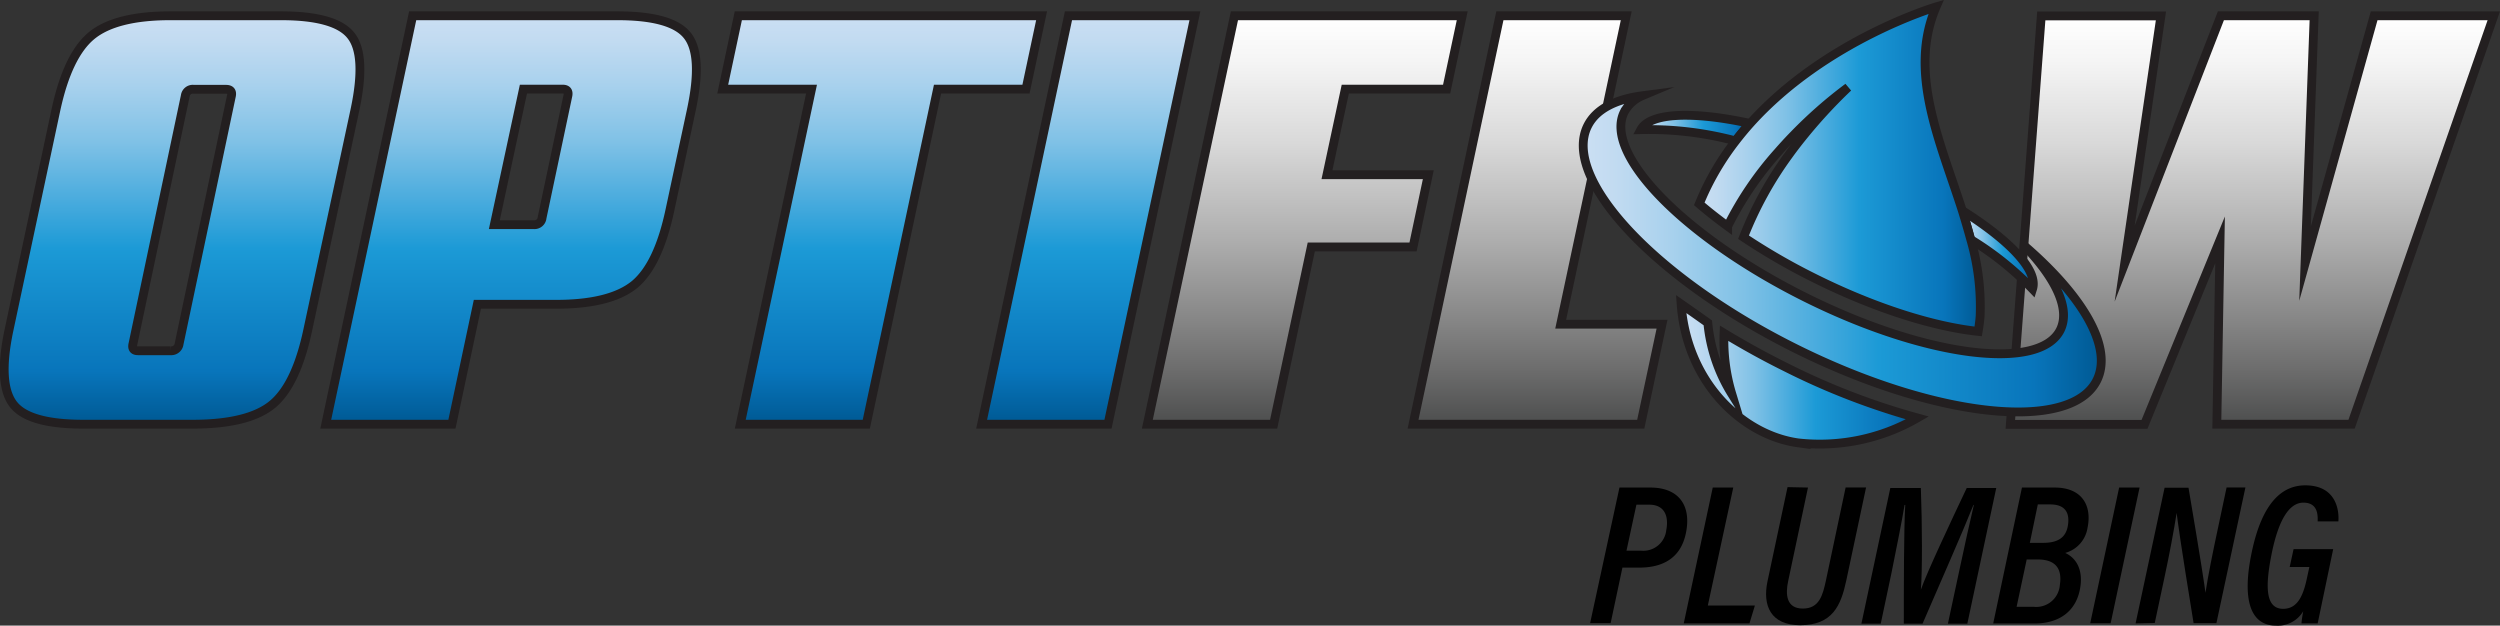
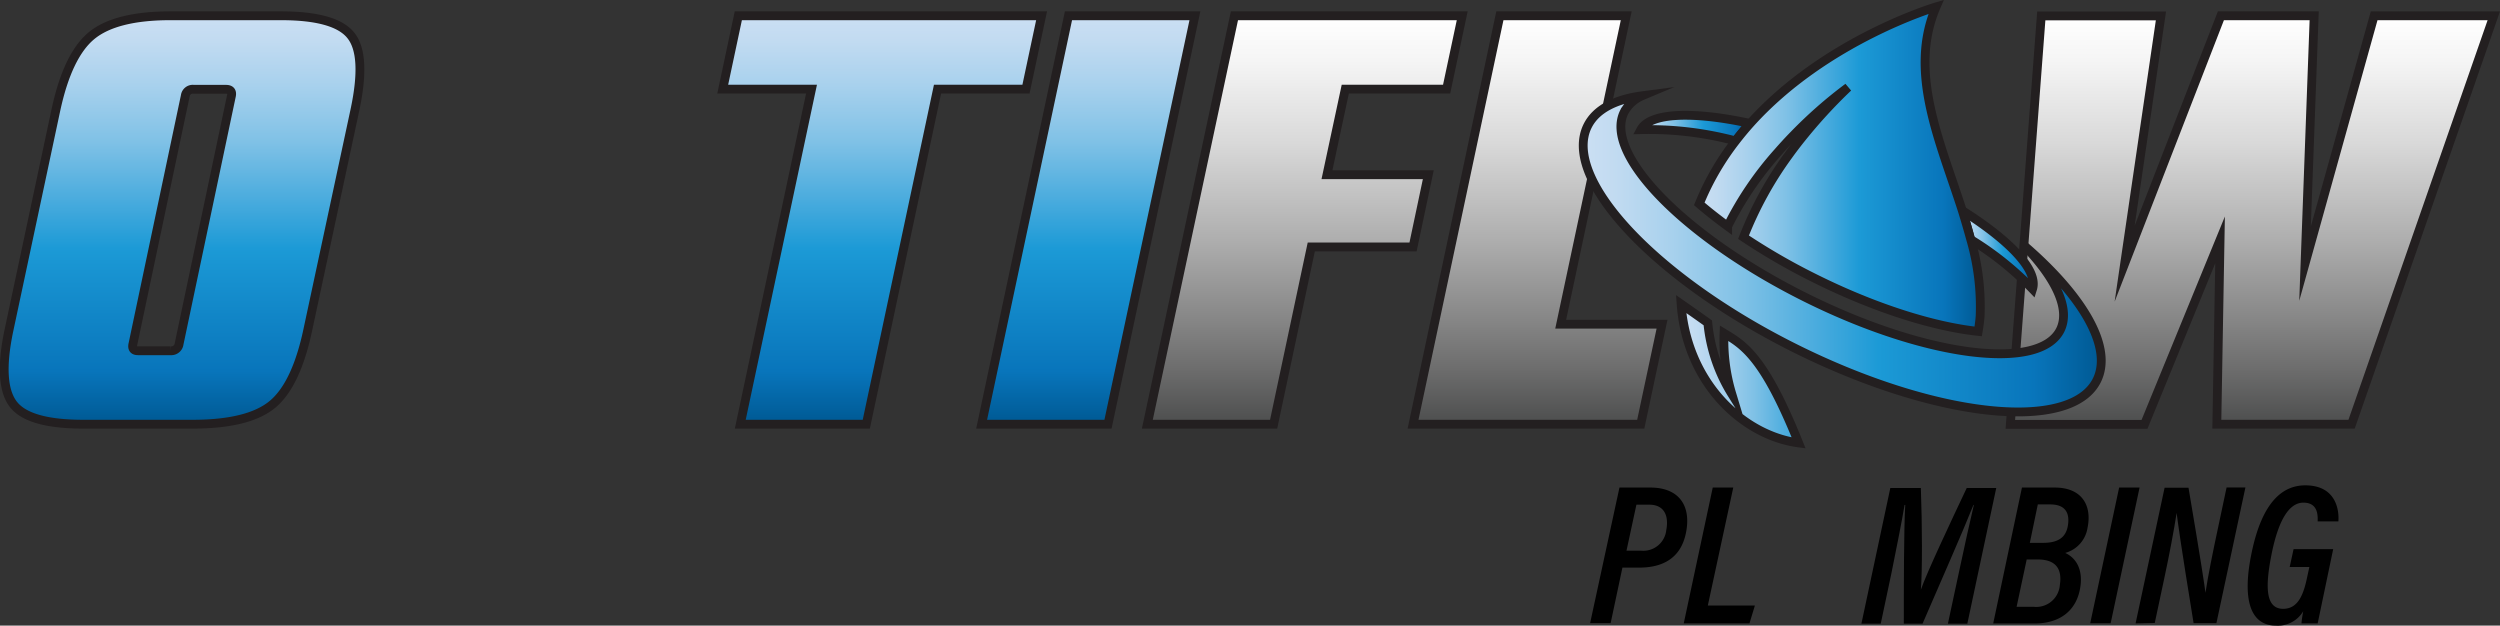
<svg xmlns="http://www.w3.org/2000/svg" xmlns:xlink="http://www.w3.org/1999/xlink" id="Layer_1" data-name="Layer 1" viewBox="0 0 294.79 73.77">
  <rect x="0" y="0" width="294.79" height="73.77" fill="#333333" stroke="none" />
  <defs>
    <style>.cls-1,.cls-10,.cls-11,.cls-12,.cls-2,.cls-3,.cls-4,.cls-5,.cls-6,.cls-7,.cls-8,.cls-9{stroke:#231f20;stroke-miterlimit:10;stroke-width:1.04px;}.cls-1{fill:url(#linear-gradient);}.cls-2{fill:url(#linear-gradient-2);}.cls-3{fill:url(#linear-gradient-3);}.cls-4{fill:url(#linear-gradient-4);}.cls-5{fill:url(#linear-gradient-5);}.cls-6{fill:url(#linear-gradient-6);}.cls-7{fill:url(#linear-gradient-7);}.cls-8{fill:url(#linear-gradient-8);}.cls-9{fill:url(#linear-gradient-9);}.cls-10{fill:url(#linear-gradient-10);}.cls-11{fill:url(#linear-gradient-11);}.cls-12{fill:url(#linear-gradient-12);}</style>
    <linearGradient id="linear-gradient" x1="24.19" y1="4.57" x2="24.19" y2="52.73" gradientUnits="userSpaceOnUse">
      <stop offset="0" stop-color="#cbdff3" />
      <stop offset="0.06" stop-color="#c2dbf1" />
      <stop offset="0.17" stop-color="#a8d1ed" />
      <stop offset="0.31" stop-color="#7fc1e6" />
      <stop offset="0.46" stop-color="#46aadd" />
      <stop offset="0.57" stop-color="#1c9ad6" />
      <stop offset="0.87" stop-color="#0875bb" />
      <stop offset="0.99" stop-color="#005b96" />
    </linearGradient>
    <linearGradient id="linear-gradient-2" x1="62.97" y1="4.57" x2="62.97" y2="52.73" xlink:href="#linear-gradient" />
    <linearGradient id="linear-gradient-3" x1="106.73" y1="4.57" x2="106.73" y2="52.73" xlink:href="#linear-gradient" />
    <linearGradient id="linear-gradient-4" x1="131.03" y1="4.57" x2="131.03" y2="52.73" xlink:href="#linear-gradient" />
    <linearGradient id="linear-gradient-5" x1="156.58" y1="4.57" x2="156.58" y2="52.73" gradientUnits="userSpaceOnUse">
      <stop offset="0" stop-color="#fff" />
      <stop offset="0.11" stop-color="#f5f5f5" />
      <stop offset="0.31" stop-color="#d9d9d9" />
      <stop offset="0.56" stop-color="#acacac" />
      <stop offset="0.86" stop-color="#6e6e6e" />
      <stop offset="1" stop-color="#4d4e4e" />
    </linearGradient>
    <linearGradient id="linear-gradient-6" x1="184.01" y1="4.57" x2="184.01" y2="52.73" xlink:href="#linear-gradient-5" />
    <linearGradient id="linear-gradient-7" x1="268.27" y1="4.57" x2="268.27" y2="52.73" xlink:href="#linear-gradient-5" />
    <linearGradient id="linear-gradient-8" x1="196.19" y1="17.82" x2="209.05" y2="17.82" xlink:href="#linear-gradient" />
    <linearGradient id="linear-gradient-9" x1="234.07" y1="32.16" x2="242.49" y2="32.16" xlink:href="#linear-gradient" />
    <linearGradient id="linear-gradient-10" x1="203.06" y1="22.65" x2="236.22" y2="22.65" xlink:href="#linear-gradient" />
    <linearGradient id="linear-gradient-11" x1="200.94" y1="46.82" x2="228.77" y2="46.82" xlink:href="#linear-gradient" />
    <linearGradient id="linear-gradient-12" x1="189.4" y1="32.64" x2="250.48" y2="32.64" xlink:href="#linear-gradient" />
  </defs>
  <path class="cls-1" d="M35.83,4.57q6.44,0,8.27,2.34c1.23,1.55,1.38,4.48.45,8.82L39,41.63q-1.37,6.43-4.15,8.75t-9.29,2.35h-13c-4.32,0-7.07-.78-8.28-2.35s-1.42-4.46-.51-8.75l5.52-25.9c.93-4.34,2.34-7.27,4.22-8.82s5-2.34,9.29-2.34ZM30,14c.1-.5-.11-.76-.64-.76H25.56a.89.89,0,0,0-1,.76L18.39,43.25c-.13.55.07.82.6.82h3.84a.93.93,0,0,0,1-.82Z" transform="translate(-2.71 -2.71)" />
-   <path class="cls-2" d="M75.5,4.57q6.44,0,8.27,2.34c1.23,1.55,1.38,4.48.45,8.82L81.71,27.46q-1.36,6.43-4.15,8.78c-1.91,1.57-5,2.35-9.29,2.35H59L56,52.73H41.12L51.37,4.57Zm-5.84,9.48c.13-.55-.07-.83-.6-.83H64.43L61,29.2h4.63a.9.9,0,0,0,1-.82Z" transform="translate(-2.71 -2.71)" />
  <path class="cls-3" d="M89.77,4.57h35.76l-1.84,8.65H113.26l-8.4,39.51H90l8.4-39.51H87.93Z" transform="translate(-2.71 -2.71)" />
  <path class="cls-4" d="M128.7,4.57h14.91L133.36,52.73h-14.9Z" transform="translate(-2.71 -2.71)" />
  <path class="cls-5" d="M148.27,4.57h26.86l-1.84,8.65H161.34l-2.16,10.09h11.95l-1.8,8.52h-12l-4.44,20.9H138Z" transform="translate(-2.71 -2.71)" />
  <path class="cls-6" d="M179.57,4.57h14.9l-7.73,36.37h11.95l-2.51,11.79H169.33Z" transform="translate(-2.71 -2.71)" />
  <path class="cls-7" d="M264.11,52.73,264.49,31l-8.91,21.75H239.76l3.65-48.16h14.11L253.24,33.8,264.59,4.57h11L274.51,33.8l8.15-29.23h14.11L280,52.73Z" transform="translate(-2.71 -2.71)" />
  <path class="cls-8" d="M196.19,18a39.46,39.46,0,0,1,11.15,1.32c.55-.71,1.12-1.4,1.71-2.06C202.29,15.79,197.27,16,196.19,18Z" transform="translate(-2.71 -2.71)" />
  <path class="cls-9" d="M234.07,27.52q.56,1.71,1,3.42a36.24,36.24,0,0,1,7.31,5.85C243.07,34.6,239.74,31.09,234.07,27.52Z" transform="translate(-2.71 -2.71)" />
  <path class="cls-10" d="M235.09,30.94q-.47-1.71-1-3.42c-2.64-8.22-6.4-16.31-3.08-24,0,0-13.05,3.86-21.94,13.76-.59.66-1.16,1.35-1.71,2.06a31.61,31.61,0,0,0-3.53,5.71c-.27.57-.52,1.14-.75,1.7,1,.86,2.12,1.74,3.35,2.64a39.32,39.32,0,0,1,5.9-8.7c.64-.73,1.27-1.42,1.9-2.06a52.72,52.72,0,0,1,6.4-5.62,60.33,60.33,0,0,0-5.44,5.92c-.58.72-1.12,1.43-1.63,2.14a42.76,42.76,0,0,0-5.26,9.61,75,75,0,0,0,8.3,4.8c6.94,3.47,13.95,5.73,19.37,6.31.1-.58.18-1.17.23-1.8A28.33,28.33,0,0,0,235.09,30.94Z" transform="translate(-2.71 -2.71)" />
-   <path class="cls-11" d="M206,42a21.79,21.79,0,0,0,.92,7.17,19.33,19.33,0,0,1-2.83-8.39C203,40,202,39.3,200.94,38.56c.67,9.33,7.31,15.5,13.86,16.38a23,23,0,0,0,14-2.95,83.59,83.59,0,0,1-15.55-6C210.7,44.73,208.28,43.38,206,42Z" transform="translate(-2.71 -2.71)" />
+   <path class="cls-11" d="M206,42a21.79,21.79,0,0,0,.92,7.17,19.33,19.33,0,0,1-2.83-8.39C203,40,202,39.3,200.94,38.56c.67,9.33,7.31,15.5,13.86,16.38C210.7,44.73,208.28,43.38,206,42Z" transform="translate(-2.71 -2.71)" />
  <path class="cls-12" d="M241.45,31.72c3.72,3.87,5.41,7.47,4.2,9.9-2.47,4.94-16,3.19-30.18-3.91s-23.71-16.85-21.24-21.79A4.31,4.31,0,0,1,196.35,14c-3.17.42-5.45,1.59-6.43,3.55-3.09,6.19,7.84,17.93,24.42,26.21s32.52,10,35.62,3.8C251.88,43.7,248.37,37.7,241.45,31.72Z" transform="translate(-2.71 -2.71)" />
  <path d="M193.67,60.2h3.64c3.49,0,4.87,2.27,4.18,5.44-.62,2.91-2.75,4-5.47,4h-2l-1.39,6.55h-2.42Zm.83,7.44h1.69a2.72,2.72,0,0,0,3-2.42c.33-1.72-.26-3-2-3h-1.52Z" transform="translate(-2.71 -2.71)" />
  <path d="M204.67,60.2h2.42l-3,13.91h5.55L209,76.22h-7.75Z" transform="translate(-2.71 -2.71)" />
-   <path d="M215.9,60.2l-2.33,11c-.35,1.6-.23,3.27,1.72,3.27s2.35-1.58,2.72-3.28l2.33-11h2.41l-2.34,11c-.63,2.94-1.63,5.24-5.43,5.24-3.45,0-4.47-2.28-3.85-5.19l2.36-11.09Z" transform="translate(-2.71 -2.71)" />
  <path d="M233.74,70c.59-2.82,1.31-6,1.72-7.75h-.05c-1.14,2.88-4,9.38-6,14h-2.21c0-4,0-11.23.17-14h-.08c-.3,1.87-1,5.28-1.54,8l-1.27,6H222.2l3.41-16h3.6c.16,4.34.18,9.92,0,12h0c.69-2,3.52-8,5.41-12h3.48l-3.41,16H232.4Z" transform="translate(-2.71 -2.71)" />
  <path d="M241.13,60.2H245c3.18,0,4.4,2.09,3.87,4.71a3.65,3.65,0,0,1-2.64,3c1.3.59,2.16,2,1.75,4.22-.45,2.5-2.27,4.1-5.39,4.1h-4.85Zm-.63,14.06h2a2.79,2.79,0,0,0,3.1-2.58c.28-1.8-.4-3-2.61-3h-1.3Zm3.13-7.54c1.74,0,2.67-.62,2.91-2s-.17-2.53-2.07-2.53H243l-.94,4.53Z" transform="translate(-2.71 -2.71)" />
  <path d="M255,60.2l-3.41,16h-2.41l3.41-16Z" transform="translate(-2.71 -2.71)" />
  <path d="M254.53,76.22l3.42-16h2.82c1.54,9.09,1.89,11.53,2,12.39h0c.3-2,.87-4.8,1.43-7.42l1.06-5h2.22l-3.42,16h-2.69c-1.53-9.37-1.89-12.11-2-13h0c-.31,2-.85,4.9-1.47,7.77l-1.11,5.21Z" transform="translate(-2.71 -2.71)" />
  <path d="M276,76.22h-1.91a13.54,13.54,0,0,1,.21-1.44,3.48,3.48,0,0,1-3.2,1.7c-3.19,0-4-3.33-2.87-8.67,1.23-5.87,3.6-7.87,6.31-7.87,3.8,0,4,3.2,3.9,4.25H276c0-.5.15-2.21-1.68-2.21-1.66,0-2.93,2-3.74,6-.75,3.74-.81,6.52,1.35,6.52,1.84,0,2.44-1.83,2.86-3.87l.23-1.06h-2.32l.46-2.11h4.67Z" transform="translate(-2.71 -2.71)" />
</svg>